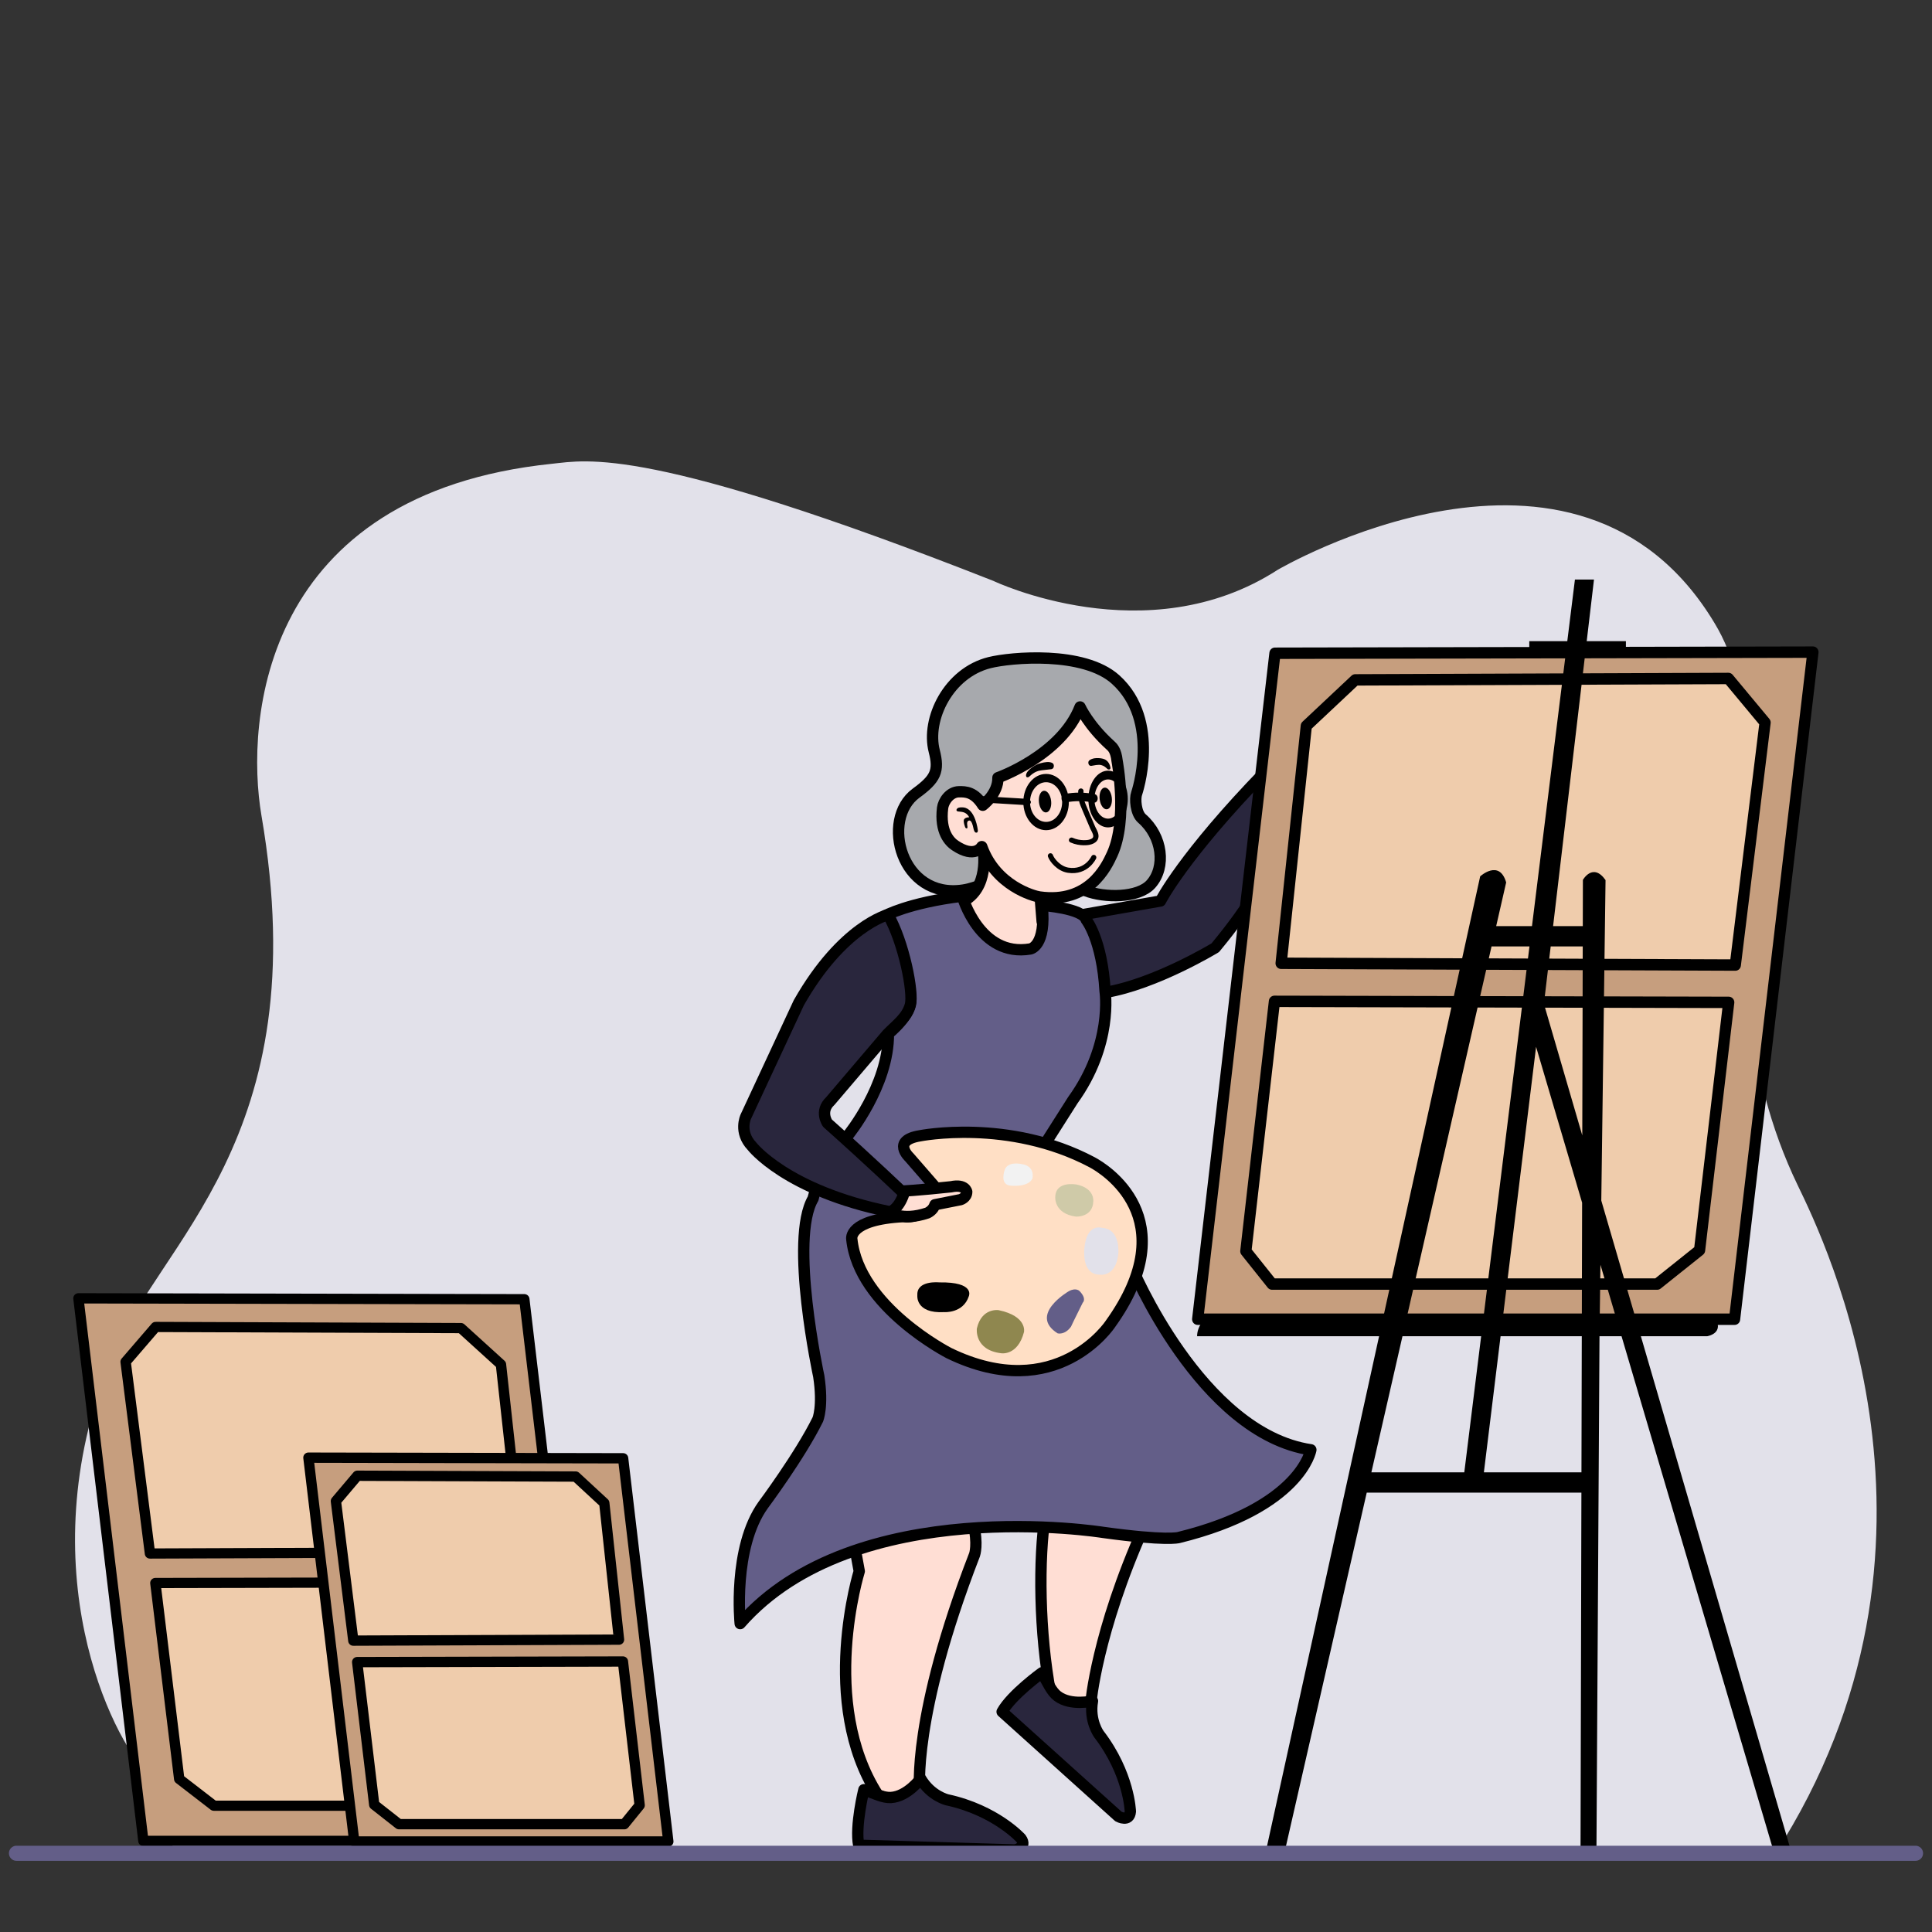
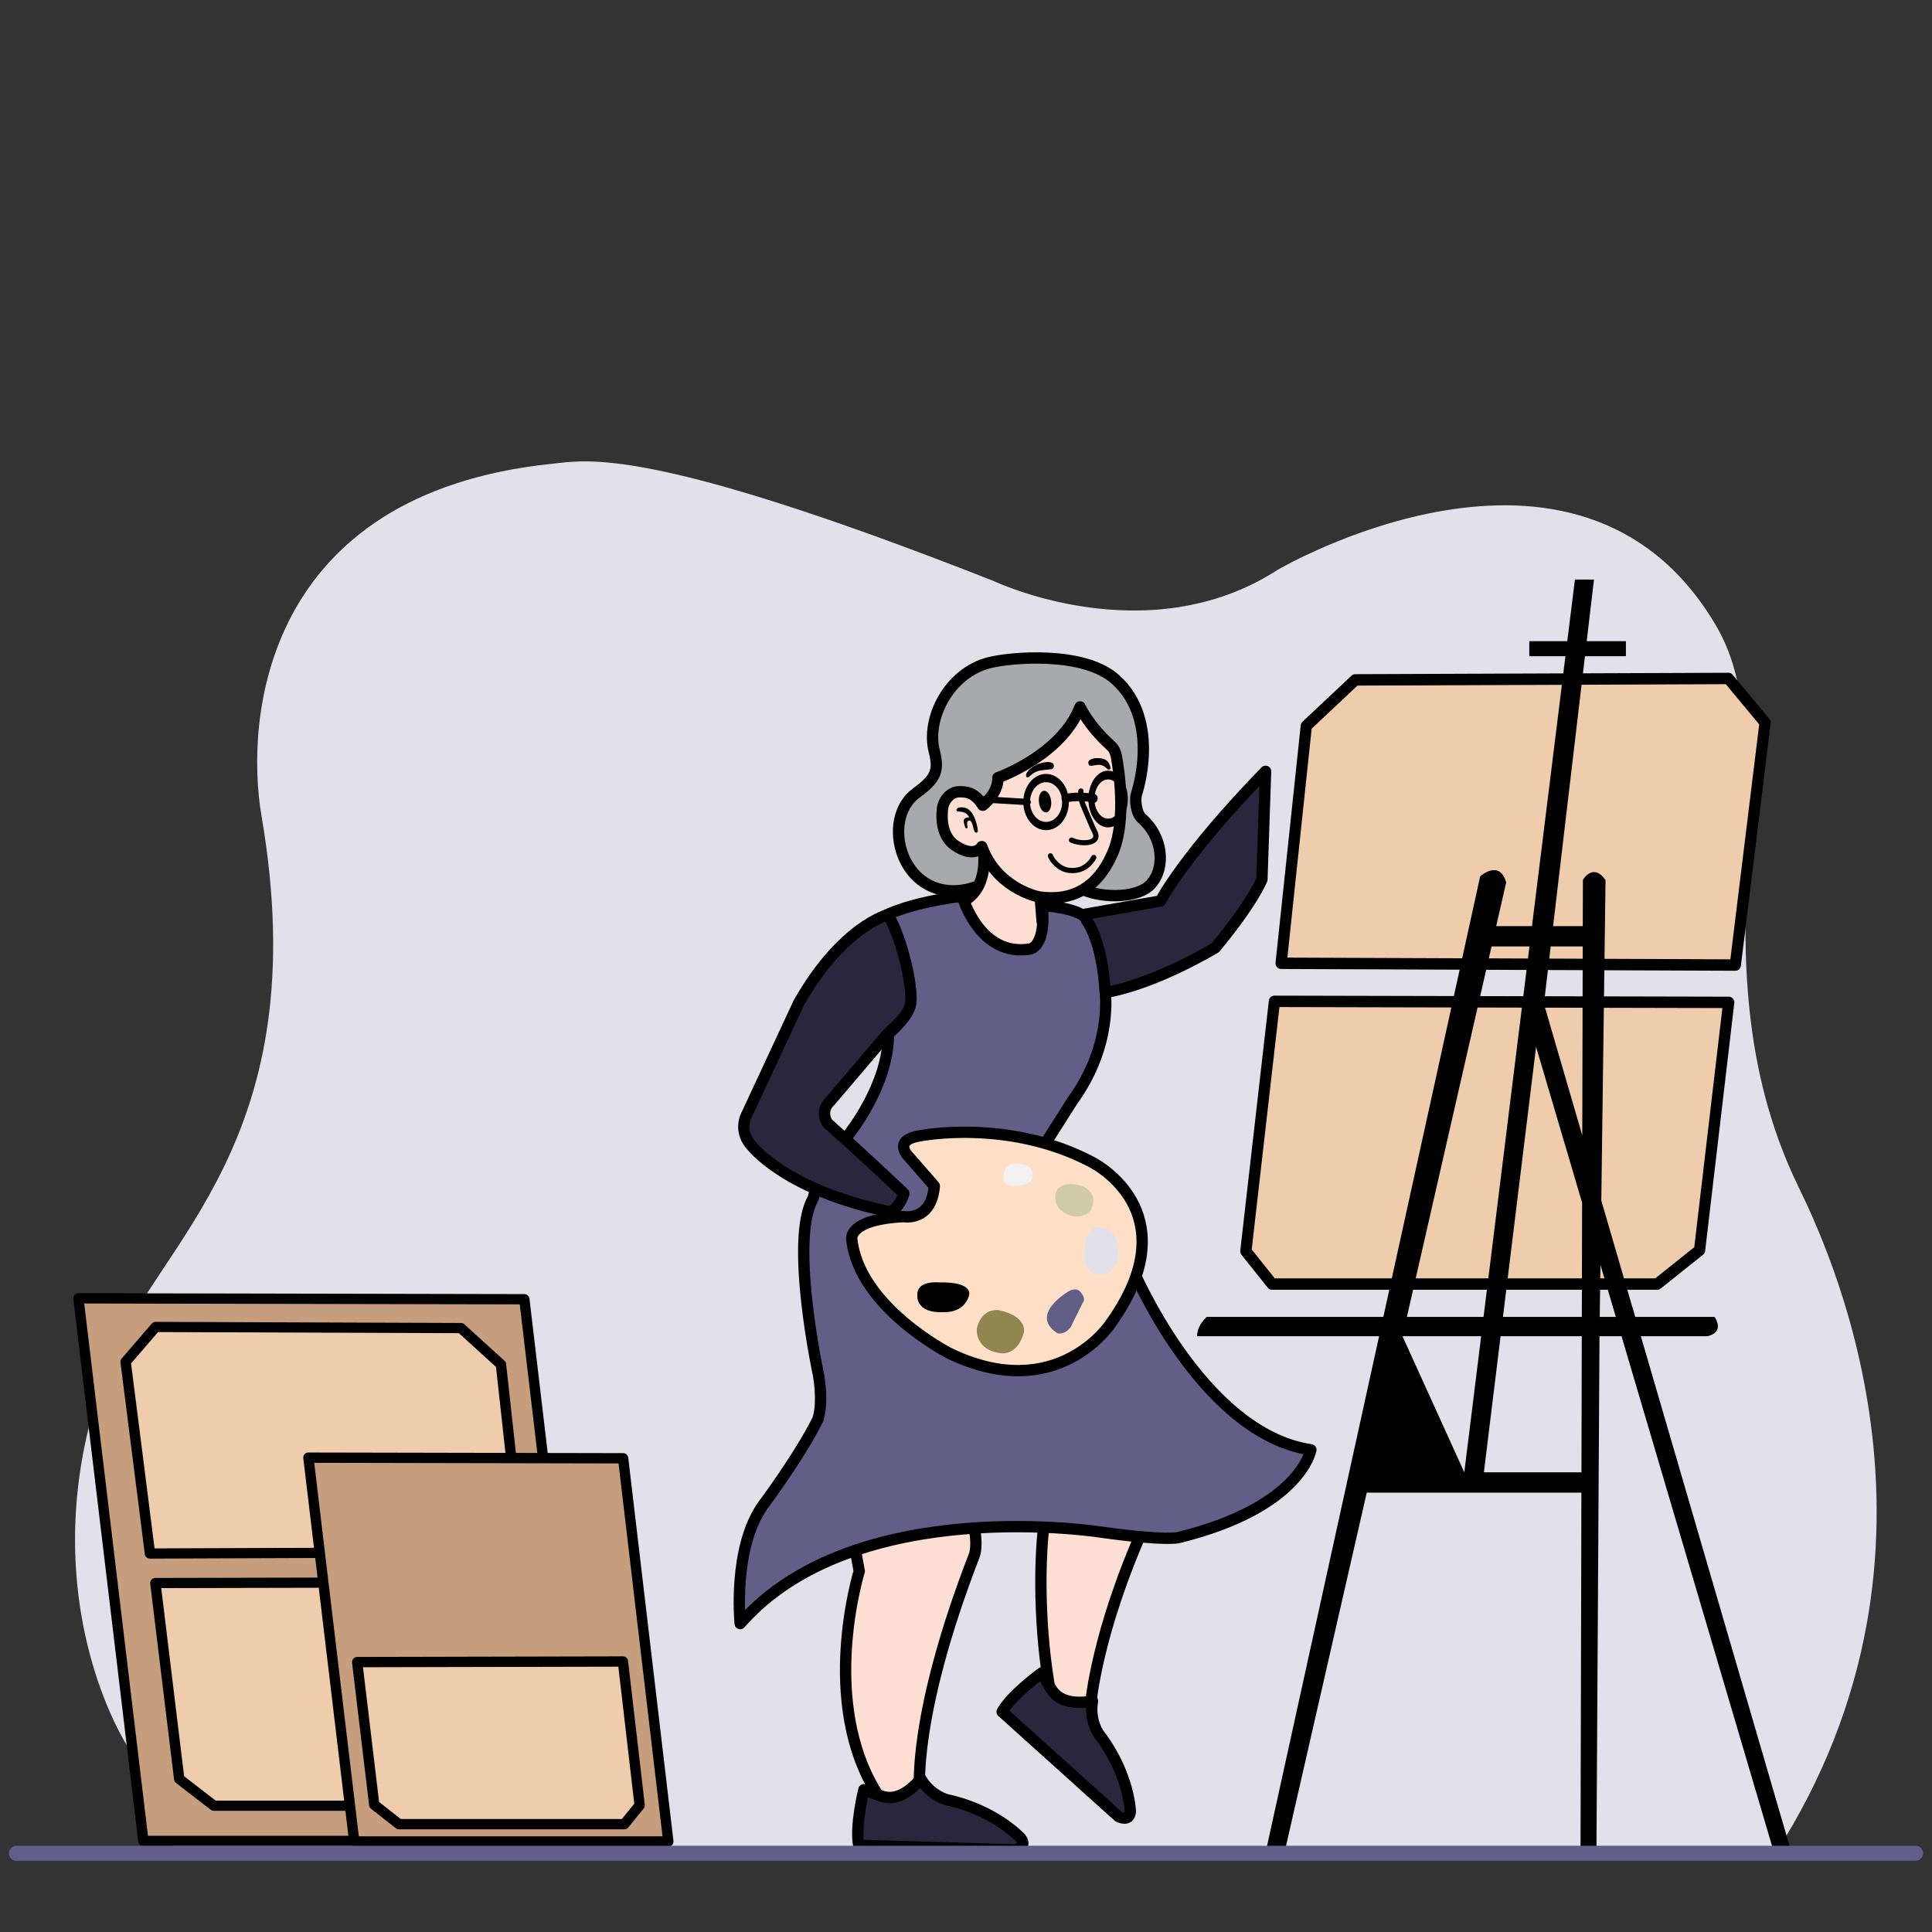
<svg xmlns="http://www.w3.org/2000/svg" width="100%" height="100%" viewBox="0 0 1024 1024" xml:space="preserve" style="fill-rule:evenodd;clip-rule:evenodd;stroke-linecap:round;stroke-linejoin:round;stroke-miterlimit:1.5;">
  <rect x="0" y="0" width="1024" height="1024" fill="#333333" stroke="none" />
  <g>
    <g transform="matrix(1,0,0,1.245,0,-240.287)">
      <path d="M89.876,982.277C89.876,982.277 100.755,965.865 77.84,947.637C59.564,933.099 14.619,861.086 58.236,772.615C83.416,721.54 168.186,678.935 138.595,540.295C129.881,499.467 139.007,403.231 292.551,390.44C310.94,388.908 343.142,382.318 526.486,440.293C526.486,440.293 607.883,471.576 677.14,435.616C677.14,435.616 835.818,360.649 908.763,458.29C918.684,471.571 929.067,492.382 925.909,558.437C924.052,597.268 922.748,647.661 952.926,697.769C967.07,721.254 1046.05,850.957 940.82,982.277L89.876,982.277Z" style="fill:rgb(226,225,234);" />
    </g>
    <g transform="matrix(1.655,0,0,1.651,-216.091,-635.346)">
      <path d="M155.682,801.629L176.482,975.802L319.002,975.802L298.489,801.917L155.682,801.629Z" style="fill:rgb(198,158,126);" />
      <clipPath id="_clip1">
        <path d="M155.682,801.629L176.482,975.802L319.002,975.802L298.489,801.917L155.682,801.629Z" />
      </clipPath>
      <g clip-path="url(#_clip1)">
        <g transform="matrix(0.987,0,0,0.972,1.66,24.953)">
          <path d="M171.367,820.02L179.269,883.33L299.838,882.868L293.153,820.89L280.15,808.873L181.109,808.505L171.367,820.02Z" style="fill:rgb(239,204,172);stroke:black;stroke-width:3.37px;" />
        </g>
        <g transform="matrix(0.987,0,0,0.972,1.66,24.953)">
          <path d="M181.02,893.074L188.756,957.785L200.001,966.622L302.235,966.625L309.202,958.04L301.614,892.807L181.02,893.074Z" style="fill:rgb(239,204,172);stroke:black;stroke-width:3.37px;" />
        </g>
      </g>
      <path d="M155.682,801.629L176.482,975.802L319.002,975.802L298.489,801.917L155.682,801.629Z" style="fill:none;stroke:black;stroke-width:3.3px;" />
    </g>
    <g transform="matrix(1.168,0,0,1.168,-18.368,-163.712)">
      <path d="M155.682,801.629L176.482,975.802L319.002,975.802L298.489,801.917L155.682,801.629Z" style="fill:rgb(198,158,126);" />
      <clipPath id="_clip2">
        <path d="M155.682,801.629L176.482,975.802L319.002,975.802L298.489,801.917L155.682,801.629Z" />
      </clipPath>
      <g clip-path="url(#_clip2)">
        <g transform="matrix(1,0,0,1,-3.212,1.329)">
-           <path d="M171.367,820.02L179.269,883.33L299.838,882.868L293.153,820.89L280.15,808.873L181.109,808.505L171.367,820.02Z" style="fill:rgb(239,204,172);stroke:black;stroke-width:4.68px;" />
-         </g>
+           </g>
        <g transform="matrix(1,0,0,1,-3.212,1.329)">
          <path d="M181.02,893.074L188.756,957.785L200.001,966.622L302.235,966.625L309.202,958.04L301.614,892.807L181.02,893.074Z" style="fill:rgb(239,204,172);stroke:black;stroke-width:4.68px;" />
        </g>
      </g>
      <path d="M155.682,801.629L176.482,975.802L319.002,975.802L298.489,801.917L155.682,801.629Z" style="fill:none;stroke:black;stroke-width:4.68px;" />
    </g>
    <g transform="matrix(-0.512,0.057,0.057,0.512,857.674,302.636)">
      <g transform="matrix(-2.456,0.274,0.274,2.456,1702.34,-1299.85)">
        <path d="M519.875,589.524L552.42,583.802C552.42,583.802 561.937,565.028 596.15,529.806L594.634,574.848C594.634,574.848 591.066,584.14 575.222,603.256C575.222,603.256 550.497,618.312 529.593,621.852L519.875,589.524Z" style="fill:rgb(41,38,61);stroke:black;stroke-width:4.71px;" />
      </g>
      <g transform="matrix(1.107,0.138,-0.138,1.107,-48.276,-96.253)">
        <path d="M533.296,176.486C533.296,176.486 495.446,116.64 527.698,69.737C550.23,36.97 617.102,27.355 637.034,27.523C676.109,27.851 706.232,64.544 705.717,94.918C705.393,114.022 710.373,120.224 731.038,128.833C768.749,144.543 767.441,220.933 709.656,225.843C695.855,227.016 690.159,222.11 680.365,230.931C680.365,230.931 628.858,232.637 599.702,252.848C584.706,263.242 554.26,270.848 539.83,260.752C522.693,248.762 519.233,220.552 533.914,200.028C538.348,193.828 536.07,180.649 533.296,176.486Z" style="fill:rgb(167,169,173);stroke:black;stroke-width:10.44px;" />
      </g>
      <path d="M681.036,213.326C681.036,213.326 678.502,253.444 708.81,263.819L691.384,318.137L635.247,325.168L613.514,299.937L628.926,292.888L628.153,267.625L681.036,213.326Z" style="fill:rgb(255,222,212);stroke:black;stroke-width:11.64px;" />
      <g transform="matrix(-2.456,0.274,0.274,2.456,1702.34,-1299.85)">
        <path d="M424.572,849.218L427.067,862.87C427.067,862.87 410.111,917.422 434.784,955.918L445.268,960.352L452.281,954.371C452.281,954.371 448.781,923.849 475.074,855.954C475.074,855.954 476.634,851.55 474.555,843.221L424.572,849.218Z" style="fill:rgb(255,222,212);stroke:black;stroke-width:4.71px;" />
      </g>
      <g transform="matrix(-2.394,0.614,0.614,2.394,1162.11,-1472.7)">
        <path d="M463.701,881.733C464.937,877.449 422.39,875.237 422.259,882.278C421.907,901.279 426.688,931.986 434.784,955.918L445.268,960.352L451.979,957.843C451.979,957.843 450.244,928.389 463.701,881.733Z" style="fill:rgb(255,222,212);stroke:black;stroke-width:4.71px;" />
      </g>
      <g transform="matrix(-2.456,0.274,0.274,2.456,1702.34,-1299.85)">
        <path d="M429.014,953.831C429.014,953.831 425.274,968.895 426.86,976.952L492.001,978.899C492.001,978.899 497.109,977.819 494.422,974.099C494.422,974.099 483.925,962.408 463.684,958.028C463.684,958.028 456.89,956.452 452.66,949.216C452.66,949.216 447.213,956.649 440.286,957.07C437.07,957.266 433.573,955.464 429.014,953.831Z" style="fill:rgb(41,38,61);stroke:black;stroke-width:4.71px;" />
      </g>
      <g transform="matrix(-1.697,1.797,1.797,1.697,-271.389,-1328.62)">
        <path d="M429.014,953.831C429.014,953.831 425.274,968.895 426.86,976.952L492.001,978.899C492.001,978.899 497.109,977.819 494.422,974.099C494.422,974.099 483.925,962.408 463.684,958.028C463.684,958.028 456.89,956.452 452.66,949.216C452.66,949.216 447.213,956.649 440.286,957.07C437.07,957.266 433.573,955.464 429.014,953.831Z" style="fill:rgb(41,38,61);stroke:black;stroke-width:4.71px;" />
      </g>
      <g transform="matrix(-2.456,0.274,0.274,2.456,1702.34,-1299.85)">
        <path d="M469.902,581.816C469.902,581.816 477.004,607.367 498.206,603.788C498.206,603.788 504.934,602.736 503.156,585.638C503.156,585.638 520.155,586.822 521.482,591.622C521.482,591.622 528.101,599.761 529.359,621.435C529.359,621.435 532.758,643.471 515.933,666.745L504.407,684.888L540.283,735.716C540.283,735.716 569.121,805.453 615.071,812.275C615.071,812.275 611.104,836.24 560.017,848.824C560.017,848.824 554.844,850.311 528.574,846.678C528.574,846.678 425.263,829.995 377.497,884.687C377.497,884.687 374.248,853.09 387.1,835.255C387.1,835.255 402.36,814.783 409.787,799.725C409.787,799.725 412.117,794.297 410.186,781.677C410.186,781.677 397.807,724.624 407.829,707.697C407.829,707.697 409.942,696.531 422.262,681.504C422.262,681.504 439.325,660.767 439.156,639.082C439.156,639.082 449.267,631.011 448.332,624.606C448.332,624.606 449.339,613.631 437.61,590.038C437.61,590.038 447.387,584.579 469.902,581.816Z" style="fill:rgb(99,94,136);stroke:black;stroke-width:4.71px;" />
      </g>
      <g transform="matrix(-2.456,0.274,0.274,2.456,1702.34,-1299.85)">
        <path d="M458.281,702.492L447.883,690.544C447.883,690.544 440.327,683.56 452.209,681.6C452.209,681.6 489.185,674.157 523.961,692.582C528.895,695.196 563.232,715.871 531.538,759.968C531.538,759.968 509.248,793.784 464.431,772.066C464.431,772.066 426.795,752.839 423.927,724.576C423.927,724.576 422.26,716.444 445.457,715.228C445.457,715.228 457.085,717.427 458.281,702.492Z" style="fill:rgb(255,223,197);" />
        <clipPath id="_clip3">
          <path d="M458.281,702.492L447.883,690.544C447.883,690.544 440.327,683.56 452.209,681.6C452.209,681.6 489.185,674.157 523.961,692.582C528.895,695.196 563.232,715.871 531.538,759.968C531.538,759.968 509.248,793.784 464.431,772.066C464.431,772.066 426.795,752.839 423.927,724.576C423.927,724.576 422.26,716.444 445.457,715.228C445.457,715.228 457.085,717.427 458.281,702.492Z" />
        </clipPath>
        <g clip-path="url(#_clip3)">
          <path d="M460.317,742.615C460.317,742.615 450.864,741.623 451.225,747.943C451.225,747.943 450.27,755.66 462.387,754.988C462.387,754.988 470.297,755.591 472.659,748.363C472.659,748.363 475.435,742.34 460.317,742.615Z" />
          <path d="M485.083,754.166C485.083,754.166 477.979,753.019 475.998,761.839C475.998,761.839 474.868,770.787 486.165,772.108C486.165,772.108 493.021,773.263 495.625,763.269C495.625,763.269 497.1,756.698 485.083,754.166Z" style="fill:rgb(143,135,79);" />
          <path d="M514.274,746.272C514.274,746.272 497.353,756.056 509.625,763.807C509.625,763.807 512.575,764.672 515.203,761.026C515.203,761.026 516.335,758.498 520.082,751.05C520.082,751.05 521.908,749.519 518.809,746.268C518.809,746.268 517.378,744.575 514.274,746.272Z" style="fill:rgb(99,94,136);" />
          <path d="M528.122,719.9C528.122,719.9 521.646,717.669 520.758,728.517C520.758,728.517 519.424,739.193 526.965,739.364C526.965,739.364 533.964,740.712 534.894,730.552C534.894,730.552 535.902,720.327 528.122,719.9Z" style="fill:rgb(226,225,234);" />
          <path d="M517.603,701.875C517.603,701.875 508.858,700.126 508.635,706.956C508.635,706.956 507.935,713.942 517.243,715.211C517.243,715.211 524.247,715.608 524.461,708.876C524.461,708.876 525.161,703.465 517.603,701.875Z" style="fill:rgb(207,202,168);" />
          <path d="M487.568,695.811C487.568,695.811 485.469,701.458 489.535,702.266C489.535,702.266 497.073,703.322 499.096,699.464C499.096,699.464 500.509,694.231 494.717,693.361C494.717,693.361 488.854,691.941 487.568,695.811Z" style="fill:rgb(242,242,242);" />
        </g>
        <path d="M458.281,702.492L447.883,690.544C447.883,690.544 440.327,683.56 452.209,681.6C452.209,681.6 489.185,674.157 523.961,692.582C528.895,695.196 563.232,715.871 531.538,759.968C531.538,759.968 509.248,793.784 464.431,772.066C464.431,772.066 426.795,752.839 423.927,724.576C423.927,724.576 422.26,716.444 445.457,715.228C445.457,715.228 457.085,717.427 458.281,702.492Z" style="fill:none;stroke:black;stroke-width:4.71px;" />
      </g>
      <g transform="matrix(-2.456,0.274,0.274,2.456,1702.34,-1299.85)">
-         <path d="M443.35,704.653L439.336,713.239C439.336,713.239 444.799,717.28 455.34,713.736C455.34,713.736 457.774,712.751 458.529,710.281L469.174,708.165C469.174,708.165 471.773,707.399 471.776,704.895C471.776,704.895 471.233,701.535 465.268,702.806C465.268,702.806 449.825,704.495 443.35,704.653Z" style="fill:rgb(255,222,212);stroke:black;stroke-width:4.71px;" />
-       </g>
+         </g>
      <g transform="matrix(-2.456,0.274,0.274,2.456,1702.34,-1299.85)">
        <path d="M438.992,589.532C438.992,589.532 419.994,594.233 401.841,626.214L379.753,673.701C379.753,673.701 376.79,680.068 382.341,685.91C382.341,685.91 396.53,704.437 439.828,713.229C439.828,713.229 443.367,712.395 445.636,705.611C445.636,705.611 432.493,692.964 413.82,676.348C413.82,676.348 410.336,671.443 414.97,667.121L438.639,639.315C442.521,635.308 446.831,632.389 448.284,627.127C449.701,621.997 445.59,601.051 438.992,589.532Z" style="fill:rgb(41,38,61);stroke:black;stroke-width:4.71px;" />
      </g>
      <path d="M565.726,77.752C565.726,77.752 559.349,97.535 539.026,120.501C537.349,122.395 533.936,125.965 533.994,137.042C533.994,137.042 529.304,197.972 549.672,232.01C557.185,244.564 579.251,280.146 628.791,267.436C634.717,265.916 672.296,251.078 682.113,209.379C682.113,209.379 690.471,221.124 709.271,205.187C714.279,200.941 723.499,189.754 717.812,165.467C716.235,158.731 708.736,149.791 699.276,150.683C692.389,151.333 683.505,152.448 676.364,167.225C676.364,167.225 659.181,157.151 657.768,140.739C657.768,140.739 590.497,125.183 565.726,77.752Z" style="fill:rgb(255,222,212);stroke:black;stroke-width:11.64px;" />
      <g transform="matrix(0.989,0.149,-0.149,0.989,38.735,-79.183)">
        <path d="M570.671,229.915C570.671,229.915 581.806,243.47 599.393,235.838C608.493,231.889 612.926,221.378 613.292,216.818" style="fill:none;stroke:black;stroke-width:5.34px;" />
      </g>
      <g transform="matrix(1.319,0,0,0.939,-194.905,11.235)">
        <ellipse cx="611.994" cy="169.66" rx="4.778" ry="11.937" />
      </g>
      <g transform="matrix(1.319,0,0,0.939,-257.322,14.946)">
-         <ellipse cx="611.994" cy="169.66" rx="4.778" ry="11.937" />
-       </g>
+         </g>
      <g transform="matrix(0.961,0,0,0.926,24.211,15.988)">
        <path d="M572.565,159.609C572.565,159.609 574.216,167.363 571.917,175.208C571.917,175.208 568.007,189.225 564.327,201.581C563.111,205.665 557.141,215.876 570.149,217.313C570.149,217.313 579.473,218.19 588.343,212.699" style="fill:none;stroke:black;stroke-width:5.66px;" />
      </g>
      <path d="M544.039,144.869C545.161,144.562 546.227,141.571 550.152,139.865C551.302,139.365 552.549,138.522 561.021,139.296C562.049,139.39 563.662,138.391 563.632,135.993C563.619,134.925 563.286,132.873 558.318,132.045C557.032,131.831 553.17,131.53 548.178,133.335C546.475,133.951 542.163,136.123 541.578,142.998C541.537,143.488 541.425,145.587 544.039,144.869Z" />
      <g transform="matrix(-1,0,0,1,1162.85,-1.588)">
        <path d="M536.535,145.194C537.657,144.886 540.882,141.248 547.042,140.038C548.272,139.796 551.944,139.592 560.417,139.73C562.227,139.759 563.662,138.391 563.632,135.993C563.619,134.925 563.286,132.873 558.318,132.045C557.032,131.831 550.931,131.665 545.939,133.47C544.236,134.086 534.603,138.112 534.074,143.323C534.025,143.812 533.921,145.911 536.535,145.194Z" />
      </g>
      <path d="M684.299,192.452C684.224,191.864 684.343,170.214 696.15,167.29C697.151,167.042 700.96,166.253 702.792,167.545C703.915,168.338 704.533,170.087 702.485,170.698C699.556,171.571 694.028,171.421 691.664,177.962C691.664,177.962 697.512,177.155 697.683,181.361C697.782,183.821 697.361,185.652 696.973,187.339C696.73,188.397 696.28,189.096 695.113,188.993C694.592,188.947 694.469,187.643 694.503,186.953C694.553,185.955 695.043,181.501 692.274,181.311C691.355,181.247 689.397,181.065 688.579,189.521C688.49,190.444 688.197,194.647 685.909,194.488C685.473,194.458 684.571,194.58 684.299,192.452Z" />
      <g>
        <g transform="matrix(-3.241,0.41,0.227,2.465,2109.71,-1367.88)">
          <path d="M478.444,540.296L494.128,541.242" style="fill:none;stroke:black;stroke-width:2.63px;stroke-linecap:butt;" />
        </g>
        <g transform="matrix(-1.933,0.072,0.166,2.464,1426.83,-1196.31)">
          <path d="M478.444,540.296C483.707,539.793 488.934,540.143 494.128,541.242" style="fill:none;stroke:black;stroke-width:3.55px;stroke-linecap:butt;" />
        </g>
        <g transform="matrix(-2.183,0.244,0.301,2.697,1546.58,-1422.67)">
          <circle cx="503.644" cy="545.394" r="9.094" style="fill:none;stroke:black;stroke-width:3.14px;stroke-linecap:butt;" />
        </g>
        <g transform="matrix(-1.875,0.209,0.301,2.697,1327.74,-1401.08)">
          <circle cx="503.644" cy="545.394" r="9.094" style="fill:none;stroke:black;stroke-width:3.32px;stroke-linecap:butt;" />
        </g>
      </g>
    </g>
    <g transform="matrix(1.192,0,0,1.192,-48.049,-183.504)">
      <g transform="matrix(-1.675,0,0,1.703,1107.19,-921.256)">
-         <path d="M155.682,801.629L176.482,975.802L319.002,975.802L298.489,801.917L155.682,801.629Z" style="fill:rgb(198,158,126);" />
        <clipPath id="_clip4">
          <path d="M155.682,801.629L176.482,975.802L319.002,975.802L298.489,801.917L155.682,801.629Z" />
        </clipPath>
        <g clip-path="url(#_clip4)">
          <g transform="matrix(1,0,0,1,-2.984,0)">
            <path d="M171.367,820.02L179.269,883.33L299.838,882.868L293.153,820.89L280.15,808.873L181.109,808.505L171.367,820.02Z" style="fill:rgb(239,204,172);stroke:black;stroke-width:2.98px;" />
          </g>
          <g transform="matrix(1,0,0,1,-2.984,0)">
            <path d="M181.02,893.074L188.756,957.785L200.001,966.622L302.235,966.625L309.202,958.04L301.614,892.807L181.02,893.074Z" style="fill:rgb(239,204,172);stroke:black;stroke-width:2.98px;" />
          </g>
        </g>
-         <path d="M155.682,801.629L176.482,975.802L319.002,975.802L298.489,801.917L155.682,801.629Z" style="fill:none;stroke:black;stroke-width:2.98px;" />
      </g>
-       <path d="M745.839,439.03L763.265,439.03L763.265,445.727L745.049,445.727L730.889,565.745L744.093,565.745L744.143,545.19C744.143,545.19 748.577,537.313 754.211,545.27L752.321,687.782L767.405,739.495L802.702,739.495C807.41,746.87 799.419,748.091 799.419,748.091L769.913,748.091L836.456,976.215L828.57,975.837L761.321,748.091L751.521,748.091L750.172,976.265L743.091,975.869L743.478,817.654L648.023,817.654L612.038,975.143L603.418,976.023L653.521,748.091L572.591,748.091C572.623,742.966 576.928,739.495 576.928,739.495L655.41,739.495L698.467,543.616C698.467,543.616 706.97,535.848 710.025,546.308L705.584,565.745L721.502,565.745L736.375,445.727L720.302,445.727L720.302,439.03L737.205,439.03L740.599,411.648L749.07,411.648L745.839,439.03ZM663.918,748.091L650.087,808.624L691.402,808.624L698.904,748.091L663.918,748.091ZM707.54,748.091L700.115,808.624L743.5,808.624L743.648,748.091L707.54,748.091ZM751.942,716.328L751.635,739.495L758.783,739.495L751.942,716.328ZM703.52,574.775L665.882,739.495L699.969,739.495L720.383,574.775L703.52,574.775ZM708.594,739.495L743.669,739.495L743.793,688.73L723.324,619.411L708.594,739.495ZM743.866,658.798L744.071,574.775L729.823,574.775L726.809,600.323L743.866,658.798Z" />
+       <path d="M745.839,439.03L763.265,439.03L763.265,445.727L745.049,445.727L730.889,565.745L744.093,565.745L744.143,545.19C744.143,545.19 748.577,537.313 754.211,545.27L752.321,687.782L767.405,739.495L802.702,739.495C807.41,746.87 799.419,748.091 799.419,748.091L769.913,748.091L836.456,976.215L828.57,975.837L761.321,748.091L751.521,748.091L750.172,976.265L743.091,975.869L743.478,817.654L648.023,817.654L612.038,975.143L603.418,976.023L653.521,748.091L572.591,748.091C572.623,742.966 576.928,739.495 576.928,739.495L655.41,739.495L698.467,543.616C698.467,543.616 706.97,535.848 710.025,546.308L705.584,565.745L721.502,565.745L736.375,445.727L720.302,445.727L720.302,439.03L737.205,439.03L740.599,411.648L749.07,411.648L745.839,439.03ZM663.918,748.091L691.402,808.624L698.904,748.091L663.918,748.091ZM707.54,748.091L700.115,808.624L743.5,808.624L743.648,748.091L707.54,748.091ZM751.942,716.328L751.635,739.495L758.783,739.495L751.942,716.328ZM703.52,574.775L665.882,739.495L699.969,739.495L720.383,574.775L703.52,574.775ZM708.594,739.495L743.669,739.495L743.793,688.73L723.324,619.411L708.594,739.495ZM743.866,658.798L744.071,574.775L729.823,574.775L726.809,600.323L743.866,658.798Z" />
    </g>
    <g transform="matrix(1,0,0,1,1.651,0)">
      <path d="M7.075,982.277L1013.62,982.277" style="fill:none;stroke:rgb(99,94,136);stroke-width:8px;" />
    </g>
  </g>
</svg>